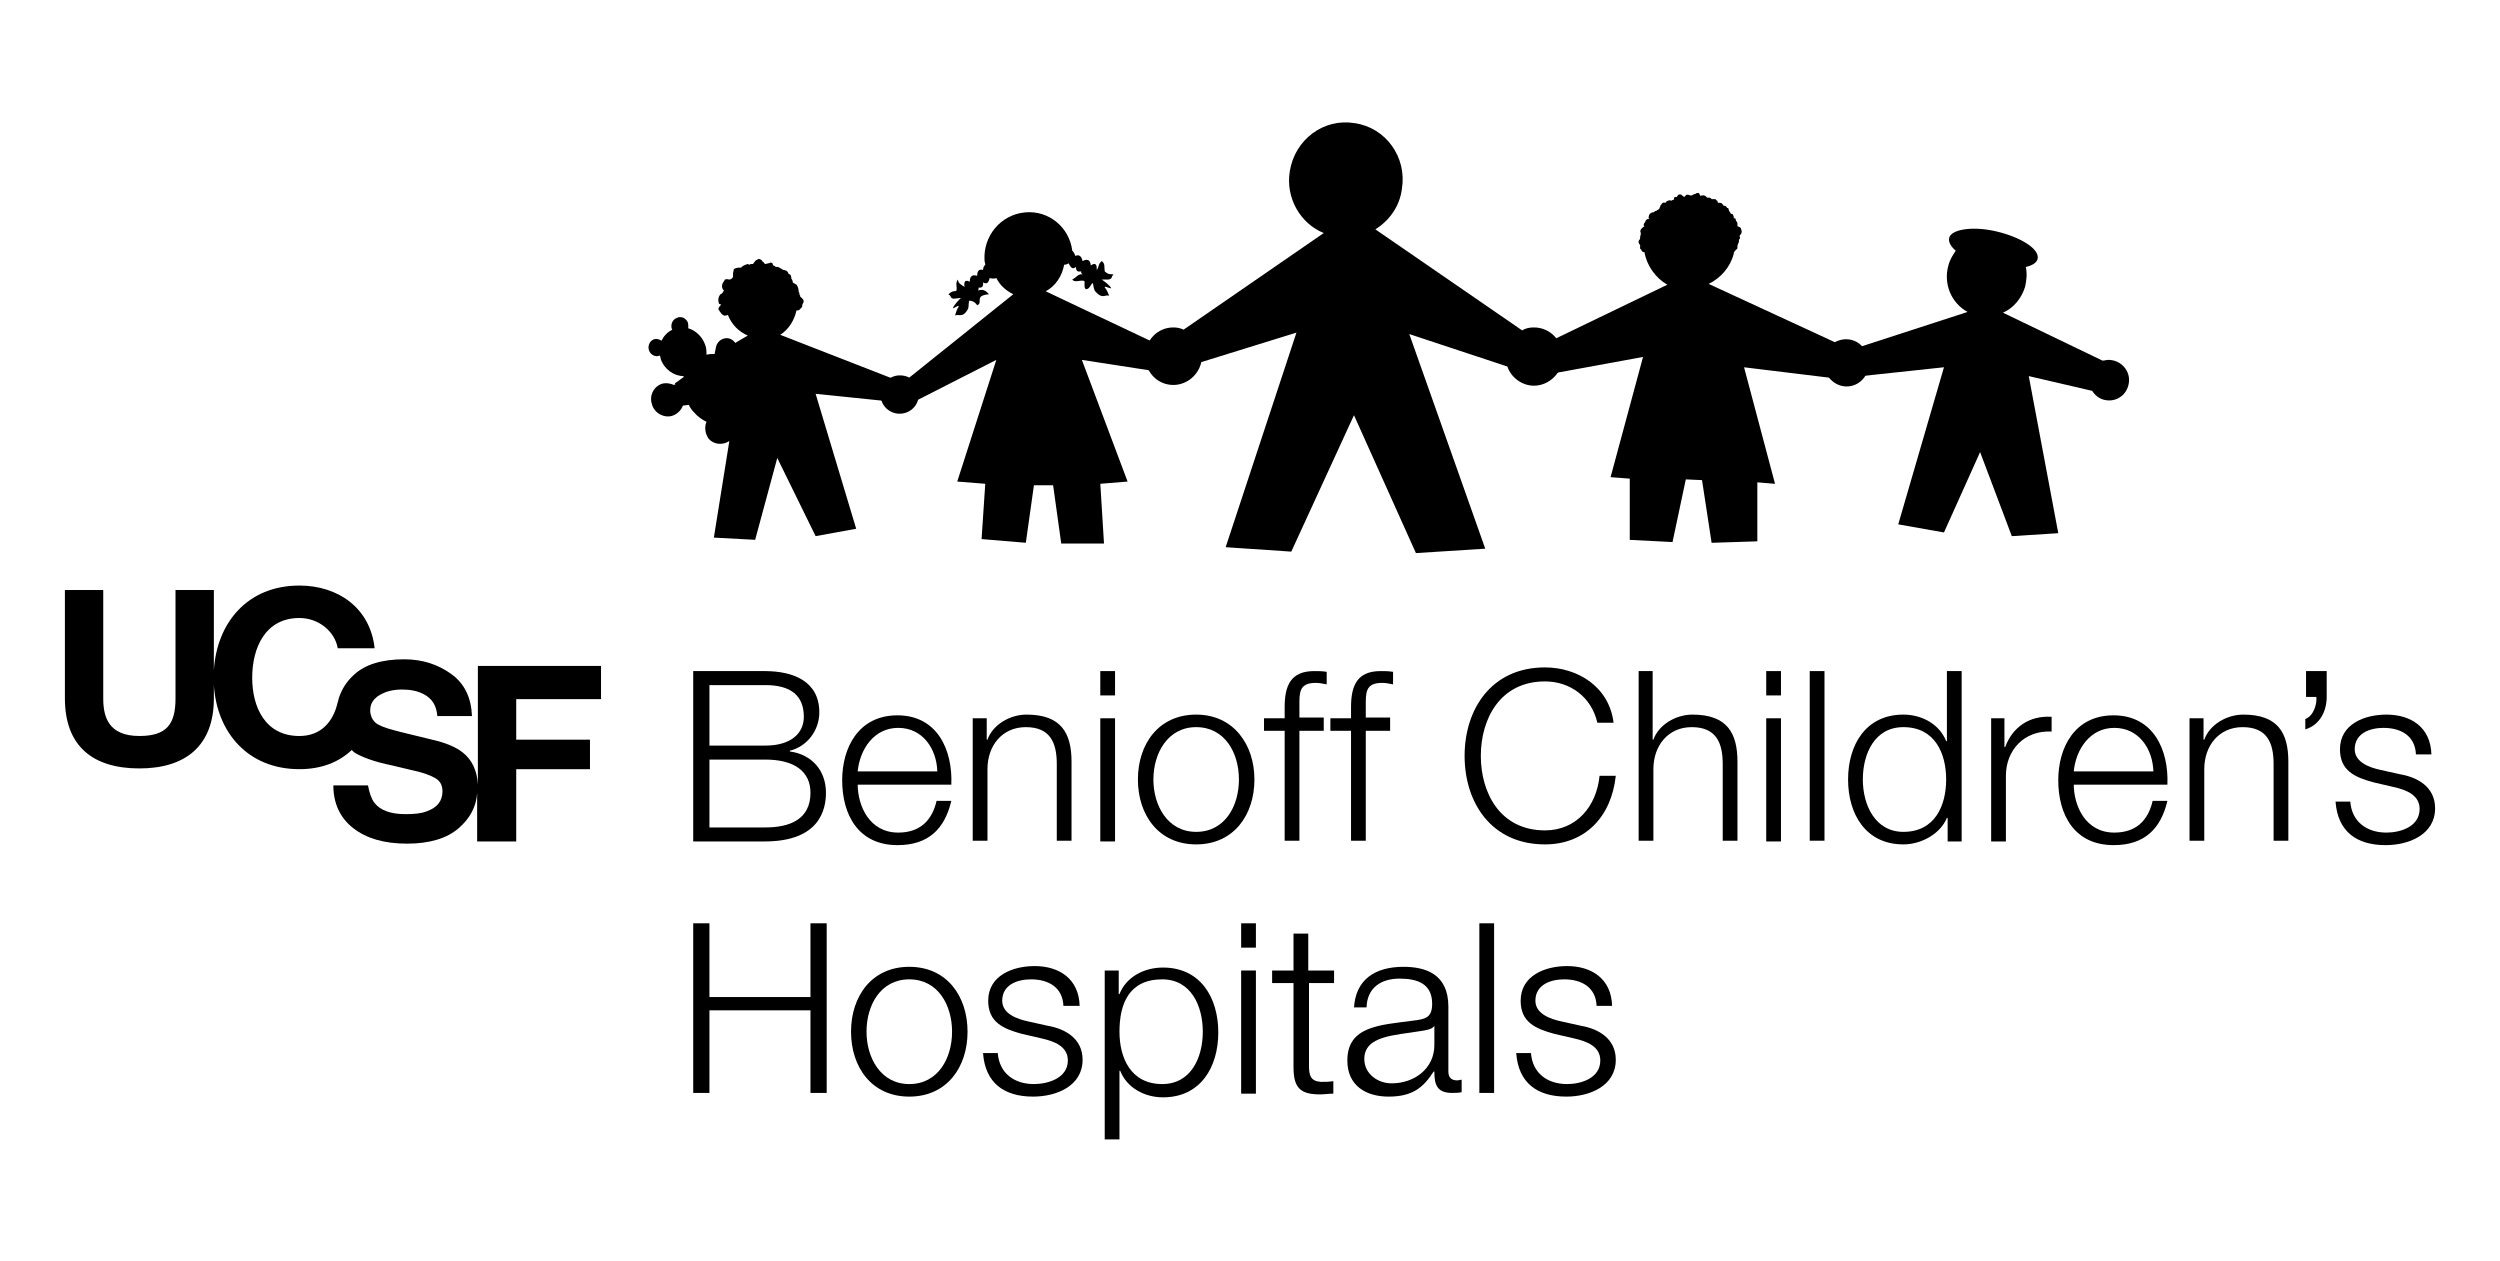
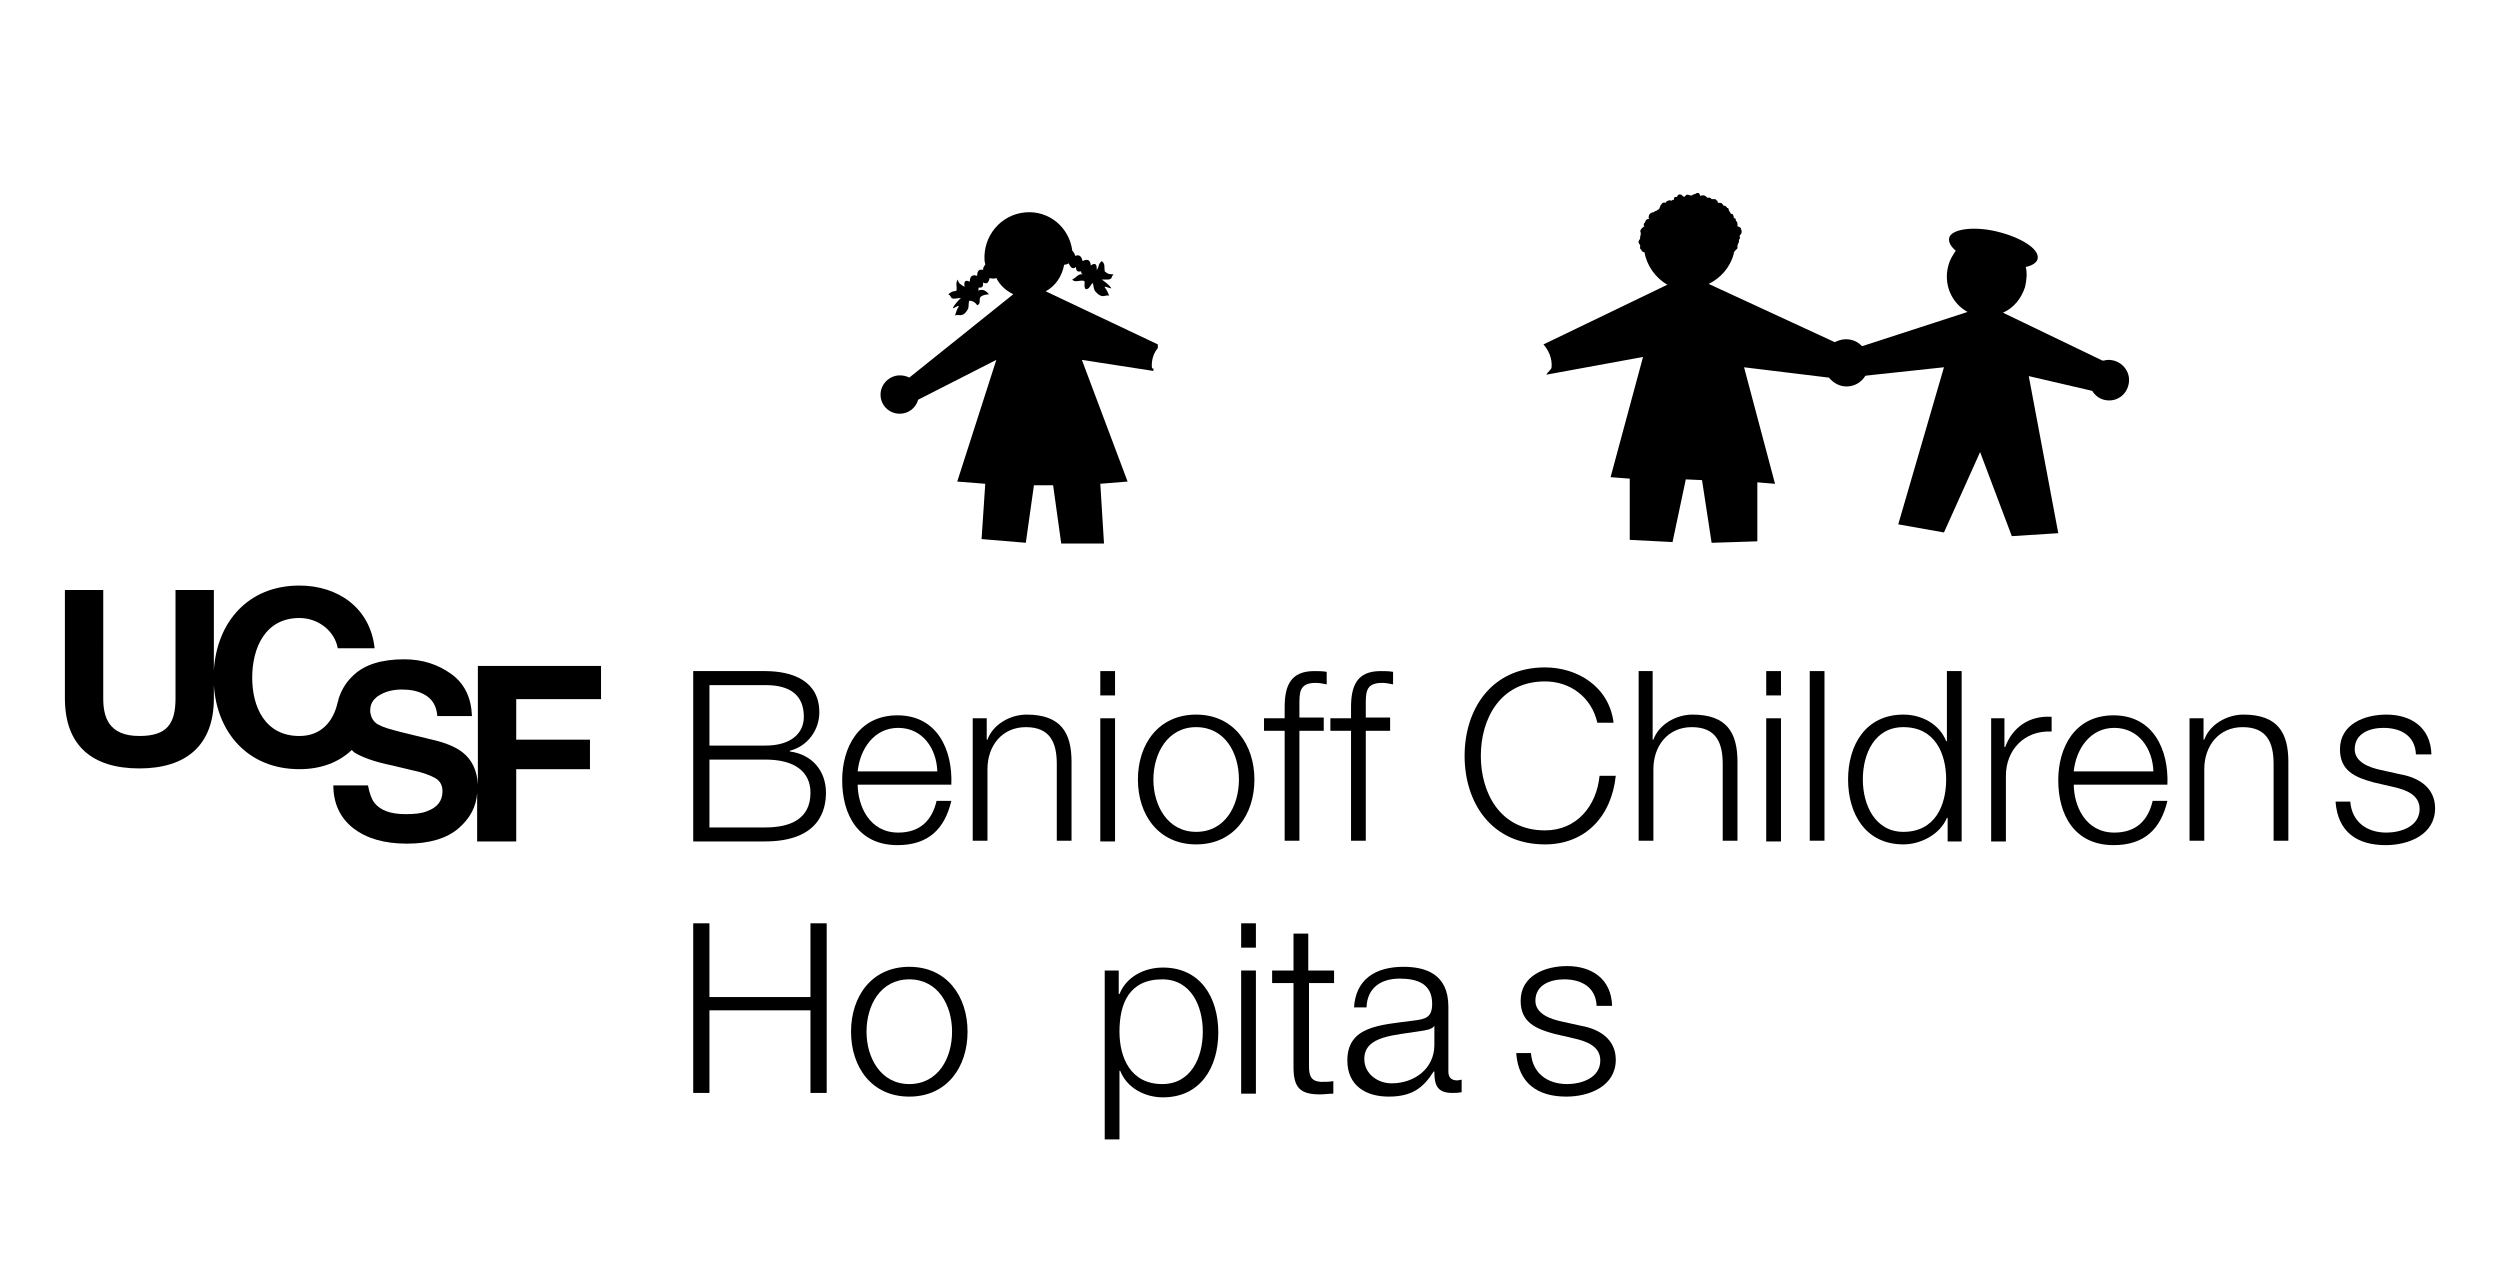
<svg xmlns="http://www.w3.org/2000/svg" id="Layer_1" x="0px" y="0px" viewBox="0 0 339 171" style="enable-background:new 0 0 339 171;" xml:space="preserve">
  <g>
    <path d="M81.5,94.7v-4.4H64.8v16.1c-0.1-1.9-0.8-3.4-2.1-4.4c-0.9-0.7-2.3-1.3-4.1-1.7l-4.1-1c-1.6-0.4-2.6-0.7-3.1-1 c-0.5-0.2-0.8-0.6-1-1l0,0c0,0,0,0,0,0l0,0c-0.1-0.3-0.2-0.6-0.2-0.9c0-0.7,0.2-1.3,0.8-1.8l0,0c0,0,0,0,0,0l0,0c0,0,0,0,0,0 c0.1-0.1,0.2-0.2,0.4-0.3c0.8-0.5,1.8-0.8,3.1-0.8c1.2,0,2.1,0.2,2.9,0.6c1.2,0.6,1.8,1.6,1.9,3h4.7c-0.1-2.5-1-4.4-2.8-5.7 c-1.8-1.3-3.9-2-6.4-2c-3,0-5.3,0.7-6.8,2.1c-1,0.9-1.6,1.9-2,3h0c-0.1,0.2-0.1,0.5-0.2,0.7h0c-0.6,2.7-2.3,4.6-5.2,4.6 c-4.7,0-6.4-4-6.4-7.9c0-4.1,1.8-8.1,6.4-8.1c2.6,0,4.8,1.8,5.2,4.1h5c-0.6-5.5-5-8.5-10.2-8.5c-7,0-11.2,5-11.6,11.5V80h-5.2v14.7 c0,3.5-1.2,5.1-4.9,5.1c-4.2,0-4.9-2.6-4.9-5.1V80H8.8v14.7c0,6.4,3.7,9.5,10.1,9.5c6.3,0,10.1-3.1,10.1-9.5v-1.8 c0.4,6.4,4.6,11.4,11.6,11.4c2.9,0,5.3-0.9,7.1-2.6c0.1,0.1,0.2,0.2,0.3,0.3c0.9,0.6,2.7,1.3,5.2,1.8l2.5,0.6 c1.5,0.3,2.6,0.7,3.3,1.1c0.7,0.4,1,1,1,1.8c0,1.3-0.7,2.2-2.1,2.7c-0.7,0.3-1.7,0.4-2.9,0.4c-2,0-3.4-0.5-4.2-1.5 c-0.4-0.5-0.7-1.3-0.9-2.4h-4.7c0,2.4,0.9,4.4,2.7,5.8c1.8,1.4,4.2,2.1,7.3,2.1c3,0,5.4-0.7,7-2.1c1.5-1.3,2.4-2.9,2.5-4.8v6.6H70 v-9.8H80v-4H70v-5.5H81.5z" />
    <path d="M285.9,48.8c-0.3,0-0.5,0.1-0.8,0.1l-13.5-6.5c1.4-0.6,2.5-1.9,3-3.5c0.2-0.9,0.3-1.8,0.1-2.7c0.9-0.2,1.5-0.6,1.6-1.1 c0.3-1.3-2.2-2.9-5.5-3.7c-3.3-0.8-6.3-0.3-6.5,0.9c-0.1,0.5,0.2,1.1,0.9,1.7c-0.4,0.6-0.8,1.2-1,2c-0.7,2.5,0.4,5.1,2.6,6.3 l-15.1,4.9l0.2,1.1c0.2,0.3,0.3,0.7,0.3,1.1c0,0.2,0,0.3,0,0.5l0.2,1.1l11.2-1.2l-6.2,21.3l6.2,1.1l4.9-10.9l4.3,11.4l6.3-0.4 L275.1,51l8.6,2c0.5,0.8,1.3,1.3,2.3,1.3c1.5,0,2.7-1.2,2.7-2.8C288.7,50.1,287.5,48.8,285.9,48.8z" />
-     <path d="M120.9,52l0.3-0.6l-15.4-6c1.1-0.7,1.9-1.9,2.2-3.3c0.1,0,0.3,0,0.4-0.1c0,0,0.1-0.1,0.1-0.1l0.2-0.2 c0.1-0.1,0.1-0.3,0.1-0.4l0.1-0.2c0.1-0.1,0.1-0.3,0-0.5l-0.1-0.1c-0.1-0.1-0.2-0.2-0.3-0.3l0,0l0-0.1c0-0.1-0.1-0.1-0.1-0.2 c0,0,0-0.1,0-0.1c0-0.1,0-0.1-0.1-0.2c0,0,0,0,0,0c0-0.2,0-0.6-0.3-1c-0.3-0.2-0.4-0.2-0.5-0.3c0-0.1,0-0.2-0.1-0.4 c0,0,0,0-0.1-0.1c0,0,0-0.1,0-0.2c0,0,0-0.1-0.1-0.3c-0.1-0.1-0.1-0.1-0.3-0.2c0-0.1-0.1-0.3-0.3-0.4c-0.3-0.1-0.3-0.1-0.4-0.1 c0,0-0.1-0.1-0.2-0.1c0,0,0,0,0,0c-0.1-0.1-0.1-0.1-0.3-0.2c0,0-0.1-0.1-0.3-0.1c-0.1,0-0.1,0-0.2,0c-0.1-0.1-0.1-0.1-0.3-0.2 c0,0-0.1,0-0.1-0.1c0,0,0,0,0-0.1c0,0-0.1-0.2-0.3-0.2c-0.2,0.1-0.2,0.1-0.3,0.1c0,0-0.3,0.1-0.5,0.1c0-0.1-0.1-0.1-0.1-0.2 c-0.2-0.1-0.2-0.1-0.3-0.3c0,0-0.1-0.1-0.4-0.2c-0.2,0.1-0.2,0.1-0.4,0.2c0,0-0.2,0.2-0.4,0.5c0,0-0.1,0-0.2,0 c-0.1,0-0.1,0-0.3,0.1c-0.1,0-0.1-0.1-0.2-0.1c-0.3,0.1-0.7,0.2-0.9,0.5c0,0,0,0,0,0c0,0-0.5-0.1-1,0.2c0,0.2-0.1,0.4-0.1,0.6 c0,0,0,0,0,0.1l0,0.1c0,0,0,0,0,0c0,0.1,0,0.2,0,0.3v0v0c0,0-0.1,0-0.1,0.1c0,0,0,0,0,0c0,0,0,0,0,0c-0.1,0.1-0.1,0.1-0.3,0.2 c0,0,0,0,0,0c-0.1,0-0.1,0-0.2,0c0,0-0.2-0.1-0.5,0c-0.1,0.2-0.1,0.2-0.1,0.2c0,0-0.5,0.5-0.2,1.1c0.1,0.1,0.1,0.2,0.2,0.2 c-0.1,0.1-0.1,0.1-0.2,0.2c0,0.1,0,0.1,0,0.1c-0.1,0.1-0.1,0.1-0.3,0.2c0,0-0.5,0.5-0.2,1.3c0.1,0,0.2,0.1,0.3,0.1 c-0.1,0.1-0.3,0.3-0.4,0.6c0.3,0.5,0.5,0.8,0.8,0.9c0.2,0,0.3,0,0.5-0.1c0.5,1.3,1.5,2.3,2.7,2.8l-1.7,1c-0.2-0.3-0.5-0.5-0.8-0.6 c-0.8-0.2-1.6,0.3-1.8,1.1L96.9,48c-0.4,0-0.7,0-1.1,0.1c0-0.5,0-0.9-0.2-1.4c-0.4-1.1-1.3-1.9-2.3-2.2c0.1-0.2,0-0.4,0-0.7 c-0.2-0.6-0.9-1-1.5-0.7c-0.6,0.2-0.9,0.9-0.7,1.5c0,0,0,0.1,0.1,0.1c-0.7,0.3-1.2,0.9-1.5,1.5c-0.3-0.2-0.7-0.3-1-0.2 c-0.6,0.2-0.9,0.9-0.7,1.5c0.2,0.6,0.9,1,1.5,0.7c0,0,0,0,0,0c0,0.2,0.1,0.3,0.1,0.5c0.5,1.4,1.8,2.3,3.1,2.3c0,0.1,0,0.2-0.1,0.2 L91.5,52l0.1,0.1c-0.1,0-0.1,0.1-0.2,0.1c-0.5-0.2-1-0.3-1.5-0.2c-1.2,0.3-1.9,1.6-1.5,2.8c0.3,1.2,1.6,1.9,2.7,1.6 c0.7-0.2,1.3-0.8,1.5-1.4l0.8-0.1c0.2,0.4,0.4,0.7,0.7,1c0.5,0.6,1.1,1,1.7,1.3c-0.3,0.7-0.2,1.6,0.3,2.3c0.7,0.8,1.9,0.9,2.8,0.3 l-2.1,13.1l5.6,0.3l3-11.1l5.2,10.6l5.5-1l-5.5-18.3l9.7,1l-0.4-0.6c0-0.1,0-0.2,0-0.4C119.7,52.6,120.2,52.5,120.9,52" />
    <path d="M157,46.7l-15.2-7.2c1.3-0.7,2.2-2,2.5-3.6c0,0,0,0,0,0c0.2,0,0.5-0.1,0.6-0.2c0.2,0.3,0.4,1,1,0.5c0,0.8,0.5,0.6,0.7,0.6 c0,0.1,0,0.3,0.2,0.4c-0.6-0.1-0.8,0.4-1.4,0.7c0.3,0.5,1.2,0,1.6,0.2c0.2,0.1-0.1,0.7,0.2,1.1c0.6,0.1,0.7-0.8,1-0.8 c0.1,0.5,0.1,0.9,0.4,1.2c0.9,1,1.3,0.3,1.8,0.5c-0.5-1.3-0.6-0.9-0.6-1.2c0.1-0.1,0.6,0.2,0.9,0.2c-0.3-0.5-0.9-0.9-1.3-1.2 c0.1,0,0.7,0,0.9,0c0.6-0.1,0.3-0.3,0.7-0.7c-0.9,0-0.9-0.2-1.2-0.4c-0.1-0.6,0.1-1-0.4-1.4c-0.6,0.5-0.3,0.8-0.7,1.2 c0,0,0.2-1.3-0.8-0.6c0-0.4-0.2-1.1-1.1-0.6c-0.1-0.4-0.3-1-1-0.7c-0.1-0.4-0.3-0.6-0.4-0.7c-0.4-3.2-3.2-5.5-6.4-5.2 c-3.3,0.3-5.7,3.2-5.5,6.5c0,0.2,0.1,0.4,0.1,0.6c-0.1,0.1-0.3,0.3-0.3,0.7c-0.7-0.2-0.8,0.4-0.8,0.8c-0.9-0.3-1,0.4-1,0.8 c-1-0.5-0.7,0.7-0.7,0.7c-0.5-0.3-0.9-0.5-0.9-1c-0.4,0.5-0.1,0.9-0.2,1.5c-0.3,0.2-0.4-0.1-1.1,0.5c0.5,0.3,0.2,0.6,0.8,0.6 c0.1,0,0.7-0.1,0.9-0.1c-0.4,0.4-0.9,0.9-1.1,1.4c0.2,0,0.7-0.4,0.8-0.3c0,0.3-0.1-0.1-0.5,1.3c0.4-0.3,1,0.4,1.7-0.8 c0.2-0.3,0.1-0.6,0.2-1.2c0.3-0.1,0.9,0.2,1.1,0.6c0.9-0.4-0.5-1.3,1.6-1.5c-0.5-0.6-0.9-0.7-1.5-0.5c0.1-0.1,0.1-0.2,0.1-0.4 c0.2,0,0.7,0.1,0.6-0.7c0.7,0.4,0.8-0.3,0.9-0.6c0.3,0.1,0.7,0.1,0.9,0c0.5,1,1.3,1.7,2.3,2.2l-14.1,11.3c-0.4-0.2-0.8-0.3-1.3-0.3 c-1.4,0-2.6,1.2-2.6,2.6c0,1.5,1.2,2.6,2.6,2.6c1.2,0,2.2-0.8,2.5-1.9l10.6-5.4l-5.3,16.5l3.8,0.3l-0.5,7.5l6,0.5l1.1-7.8l2.6,0 l1.1,7.9l5.8,0l-0.5-8.1l3.7-0.3l-6.2-16.5l9.7,1.5l0-0.3c-0.1-0.3-0.1,0.2-0.2-0.1c-0.1-1,0.2-2,0.8-2.7L157,46.7z" />
    <path d="M250.3,46c-0.6,0-1.1,0.2-1.5,0.4l-17.1-7.9c1.6-0.8,2.9-2.2,3.4-4.1c0-0.1,0-0.2,0.1-0.3c0.2-0.2,0.2-0.3,0.3-0.3 c0.1-0.1,0.1-0.1,0.1-0.3c0,0,0-0.1,0-0.2c0,0,0,0,0,0c0,0,0-0.1,0.1-0.2c0,0,0-0.1,0-0.1c0-0.1,0.1-0.1,0.1-0.2c0-0.2,0-0.2,0-0.3 c0,0,0,0,0.1-0.1c0,0,0.1-0.1,0-0.3c0,0,0,0,0,0c0-0.1,0-0.2,0.1-0.3c0.1,0,0.1-0.1,0.1-0.1c0.1-0.3,0.1-0.3,0-0.6 c0,0,0-0.2-0.2-0.3c-0.2-0.1-0.2-0.1-0.3-0.1c0,0,0,0,0,0c0-0.1,0-0.1,0-0.3c0,0,0-0.2-0.1-0.4c0,0-0.1,0-0.1,0 c0-0.1,0-0.2-0.1-0.4c-0.1,0-0.1,0-0.2,0c0-0.1,0-0.2,0-0.2c-0.1-0.3-0.1-0.3-0.2-0.4c-0.1,0-0.2,0-0.2,0v0c0-0.1-0.1-0.2-0.1-0.2 c0-0.1,0-0.1-0.1-0.1c0,0,0,0,0,0c0,0,0-0.1-0.1-0.3c0,0,0,0,0,0c0,0,0-0.1,0-0.1c-0.1-0.1-0.1-0.1-0.2-0.1 c-0.1-0.2-0.2-0.3-0.4-0.3l-0.1,0c0-0.1-0.1-0.2-0.2-0.3l0,0c-0.1-0.1-0.3-0.1-0.4-0.1l-0.1,0c0,0-0.1-0.1-0.1-0.1c0,0,0-0.1,0-0.1 c0-0.1,0-0.1-0.1-0.1c0,0-0.1-0.1-0.2-0.2c-0.1,0-0.1,0-0.3,0c0,0,0,0-0.1,0c0,0,0,0-0.1,0c0,0-0.1-0.1-0.1-0.1 c-0.1-0.1-0.1-0.1-0.4-0.1c0,0,0,0-0.1,0c-0.2-0.2-0.2-0.2-0.4-0.3c-0.2,0-0.3,0-0.3,0c-0.1,0-0.1,0-0.2,0.1c0,0,0,0,0,0 c0-0.1-0.1-0.1-0.2-0.4c-0.2-0.1-0.4,0-0.5,0.1c0,0,0,0,0,0c-0.2,0-0.3,0.1-0.5,0.2c0,0-0.1,0-0.1,0l-0.1,0 c-0.2-0.1-0.4-0.1-0.5-0.1l-0.2,0.2c0,0,0,0-0.1,0.1c-0.1,0-0.1-0.1-0.2-0.1l-0.1-0.1c0,0-0.1-0.1-0.1-0.1c-0.3-0.1-0.5,0-0.6,0.3 c0,0-0.1,0-0.1,0l-0.1,0c-0.1,0-0.2,0.1-0.2,0.2l0,0.1c0,0,0,0.1-0.1,0.1c-0.1,0-0.1,0-0.2,0.1c0,0,0,0,0,0l-0.1,0 c-0.2-0.1-0.4,0-0.6,0.1c-0.1,0.1-0.1,0.2-0.2,0.2l0,0c-0.2-0.1-0.4,0-0.5,0.2l-0.1,0.1c-0.1,0.2-0.1,0.3-0.2,0.5l-0.1,0.1 c0,0,0,0,0,0c-0.1,0-0.1,0.1-0.2,0.1l-0.1,0.1c0,0,0,0,0,0c-0.1,0-0.2,0-0.2,0.1l-0.1,0c0,0-0.1,0.1-0.1,0.1c-0.1,0-0.2,0-0.2,0 l-0.1,0.1c-0.1,0-0.2,0.1-0.3,0.3l0,0.1c-0.1,0.1,0,0.3,0,0.4c0,0,0,0,0,0c0,0,0,0-0.1,0l-0.1,0c-0.2,0.1-0.3,0.3-0.3,0.4 c-0.2,0.2-0.3,0.4-0.1,0.6v0c-0.1,0-0.2,0.1-0.3,0.2l-0.1,0.1c-0.2,0.2-0.2,0.4-0.1,0.6l0,0c0,0,0,0.1,0,0.1l-0.1,0.5 c0,0,0,0.1,0,0.1l0,0c0,0,0,0.1,0,0.1c-0.2,0.2-0.3,0.4-0.1,0.7l0.1,0.1c0,0.1,0,0.3,0.1,0.4c0-0.1-0.1-0.1-0.1-0.2v-0.1 c0,0.1,0,0.3,0,0.4l0.2,0.2c0,0,0,0,0,0.1c0,0,0,0,0,0c0.1,0.1,0.2,0.2,0.4,0.2c0.3,1.8,1.5,3.5,3.1,4.4l-16.8,8.1 c0.7,0.8,1.2,1.9,1.1,3.1c0,0.3-0.6,0.7-0.7,1l13.1-2.4l-4.4,16.3l2.6,0.2l0,8.3l5.8,0.3l1.8-8.5l2.2,0.1l1.3,8.5l6.2-0.2l0-8 l2.4,0.2l-4.2-15.8l11.5,1.4c0.6,0.7,1.4,1.2,2.4,1.2c1.7,0,3-1.4,3-3.1C253.3,47.3,252,46,250.3,46z" />
-     <path d="M208,44.4c-0.6,0-1.1,0.1-1.6,0.4l-19.9-13.7c1.9-1.2,3.3-3.1,3.6-5.5c0.7-4.3-2.2-8.3-6.4-8.9c-4.2-0.7-8.1,2.2-8.8,6.5 c-0.6,3.6,1.4,7.1,4.6,8.4l-19,13.1c-0.4-0.2-0.9-0.3-1.4-0.3c-2.1,0-3.8,1.7-3.8,3.9c0,2.2,1.7,3.9,3.8,3.9c1.8,0,3.4-1.3,3.8-3.1 l12.9-4l-9.6,29.1l8.9,0.6l8.5-18.5L192,75l9.4-0.6l-10.3-29.1l13.3,4.4c0.5,1.5,2,2.6,3.6,2.6c2.1,0,3.9-1.8,3.9-3.9 C211.9,46.2,210.2,44.4,208,44.4z" />
    <g>
      <path d="M94,91h9.7c3.9,0,7.4,1.4,7.4,5.6c0,2.4-1.6,4.6-4,5.2v0.1c3,0.4,4.9,2.6,4.9,5.6c0,2.2-0.8,6.6-8.3,6.6H94V91z M96.2,101.1h7.6c3.5,0,5.2-1.7,5.2-3.9c0-2.9-1.8-4.3-5.2-4.3h-7.6V101.1z M96.2,112.2h7.6c3.3,0,6.1-1.1,6.1-4.7 c0-2.9-2.2-4.5-6.1-4.5h-7.6V112.2z" />
      <path d="M116.3,106.3c0,3,1.6,6.6,5.5,6.6c3,0,4.6-1.7,5.2-4.3h2c-0.9,3.8-3.1,6-7.3,6c-5.3,0-7.5-4.1-7.5-8.8 c0-4.4,2.2-8.8,7.5-8.8c5.4,0,7.5,4.7,7.3,9.4H116.3z M127.1,104.6c-0.1-3.1-2-5.9-5.3-5.9c-3.3,0-5.2,2.9-5.5,5.9H127.1z" />
      <path d="M131.8,97.4h2v2.9h0.1c0.7-2,3-3.4,5.3-3.4c4.7,0,6.1,2.5,6.1,6.4v10.7h-2v-10.4c0-2.9-0.9-5-4.2-5 c-3.2,0-5.2,2.5-5.2,5.7v9.7h-2V97.4z" />
      <path d="M149.2,91h2v3.3h-2V91z M149.2,97.4h2v16.7h-2V97.4z" />
      <path d="M170.1,105.7c0,4.8-2.8,8.8-7.9,8.8s-7.9-4-7.9-8.8s2.8-8.8,7.9-8.8S170.1,101,170.1,105.7z M156.4,105.7 c0,3.5,1.9,7.1,5.8,7.1s5.8-3.5,5.8-7.1s-1.9-7.1-5.8-7.1S156.4,102.2,156.4,105.7z" />
      <path d="M179.5,99.1h-3.3v14.9h-2V99.1h-2.8v-1.7h2.8v-1.5c0-2.9,0.8-4.9,4-4.9c0.6,0,1.1,0,1.7,0.1v1.7c-0.5-0.1-1-0.2-1.5-0.2 c-2.3,0-2.2,1.4-2.2,3.2v1.5h3.3V99.1z" />
      <path d="M188.5,99.1h-3.3v14.9h-2V99.1h-2.8v-1.7h2.8v-1.5c0-2.9,0.8-4.9,4-4.9c0.6,0,1.1,0,1.7,0.1v1.7c-0.5-0.1-1-0.2-1.5-0.2 c-2.3,0-2.2,1.4-2.2,3.2v1.5h3.3V99.1z" />
      <path d="M216.6,98c-0.8-3.5-3.7-5.6-7.1-5.6c-6.1,0-8.7,5.1-8.7,10.1c0,5,2.6,10.1,8.7,10.1c4.3,0,7-3.3,7.4-7.4h2.2 c-0.6,5.6-4.2,9.3-9.6,9.3c-7.3,0-10.9-5.7-10.9-12c0-6.3,3.6-12,10.9-12c4.4,0,8.7,2.6,9.3,7.5H216.6z" />
      <path d="M222.1,91h2v9.3h0.1c0.7-2,3-3.4,5.3-3.4c4.7,0,6.1,2.5,6.1,6.4v10.7h-2v-10.4c0-2.9-0.9-5-4.2-5c-3.2,0-5.2,2.5-5.2,5.7 v9.7h-2V91z" />
      <path d="M239.5,91h2v3.3h-2V91z M239.5,97.4h2v16.7h-2V97.4z" />
      <path d="M245.4,91h2v23h-2V91z" />
      <path d="M266,114.1h-1.9v-3.2h-0.1c-0.9,2.2-3.5,3.6-5.9,3.6c-5.1,0-7.5-4.1-7.5-8.8s2.4-8.8,7.5-8.8c2.5,0,4.9,1.3,5.8,3.6h0.1 V91h2V114.1z M258.1,112.8c4.3,0,5.8-3.6,5.8-7.1s-1.5-7.1-5.8-7.1c-3.9,0-5.5,3.6-5.5,7.1S254.3,112.8,258.1,112.8z" />
      <path d="M269.9,97.4h1.9v3.9h0.1c1-2.7,3.3-4.3,6.3-4.1v2c-3.7-0.2-6.2,2.5-6.2,6v8.9h-2V97.4z" />
      <path d="M281.2,106.3c0,3,1.6,6.6,5.5,6.6c3,0,4.6-1.7,5.2-4.3h2c-0.9,3.8-3.1,6-7.3,6c-5.3,0-7.5-4.1-7.5-8.8 c0-4.4,2.2-8.8,7.5-8.8c5.4,0,7.5,4.7,7.3,9.4H281.2z M292,104.6c-0.1-3.1-2-5.9-5.3-5.9c-3.3,0-5.2,2.9-5.5,5.9H292z" />
      <path d="M296.8,97.4h2v2.9h0.1c0.7-2,3-3.4,5.3-3.4c4.7,0,6.1,2.5,6.1,6.4v10.7h-2v-10.4c0-2.9-0.9-5-4.2-5 c-3.2,0-5.2,2.5-5.2,5.7v9.7h-2V97.4z" />
-       <path d="M315.5,91v3.5c0,1.9-0.9,3.8-2.9,4.4v-1.4c1.1-0.4,1.6-2,1.5-3h-1.4V91H315.5z" />
      <path d="M327.6,102.3c-0.1-2.5-2-3.6-4.4-3.6c-1.8,0-3.9,0.7-3.9,2.9c0,1.8,2.1,2.5,3.5,2.8l2.7,0.6c2.3,0.4,4.7,1.7,4.7,4.6 c0,3.6-3.6,5-6.7,5c-3.9,0-6.5-1.8-6.8-5.9h2c0.2,2.7,2.2,4.2,4.9,4.2c1.9,0,4.5-0.8,4.5-3.2c0-1.9-1.8-2.6-3.6-3l-2.6-0.6 c-2.6-0.7-4.6-1.6-4.6-4.5c0-3.4,3.3-4.7,6.3-4.7c3.3,0,6,1.7,6.1,5.4H327.6z" />
      <path d="M94,125.2h2.2v10h13.7v-10h2.2v23h-2.2v-11.2H96.2v11.2H94V125.2z" />
      <path d="M131.2,139.9c0,4.8-2.8,8.8-7.9,8.8c-5.1,0-7.9-4-7.9-8.8s2.8-8.8,7.9-8.8C128.4,131.1,131.2,135.1,131.2,139.9z M117.5,139.9c0,3.5,1.9,7.1,5.8,7.1s5.8-3.5,5.8-7.1s-1.9-7.1-5.8-7.1S117.5,136.3,117.5,139.9z" />
-       <path d="M144.2,136.4c-0.1-2.5-2-3.6-4.4-3.6c-1.8,0-3.9,0.7-3.9,2.9c0,1.8,2.1,2.5,3.5,2.8l2.7,0.6c2.3,0.4,4.7,1.7,4.7,4.6 c0,3.6-3.6,5-6.7,5c-3.9,0-6.5-1.8-6.8-5.9h2c0.2,2.7,2.2,4.2,4.9,4.2c1.9,0,4.6-0.8,4.6-3.2c0-1.9-1.8-2.6-3.6-3l-2.6-0.6 c-2.6-0.7-4.6-1.6-4.6-4.5c0-3.4,3.3-4.7,6.3-4.7c3.3,0,6,1.7,6.1,5.4H144.2z" />
      <path d="M149.8,131.6h1.9v3.2h0.1c0.9-2.3,3.3-3.6,5.9-3.6c5.1,0,7.5,4.1,7.5,8.8s-2.4,8.8-7.5,8.8c-2.5,0-4.9-1.3-5.8-3.6h-0.1 v9.3h-2V131.6z M157.6,132.8c-4.5,0-5.8,3.3-5.8,7.1c0,3.5,1.5,7.1,5.8,7.1c3.9,0,5.5-3.6,5.5-7.1S161.5,132.8,157.6,132.8z" />
      <path d="M168.3,125.2h2v3.3h-2V125.2z M168.3,131.6h2v16.7h-2V131.6z" />
      <path d="M177.5,131.6h3.4v1.7h-3.4v11.2c0,1.3,0.2,2.1,1.6,2.2c0.6,0,1.2,0,1.7-0.1v1.7c-0.6,0-1.2,0.1-1.8,0.1 c-2.7,0-3.6-0.9-3.6-3.7v-11.4h-2.9v-1.7h2.9v-5h2V131.6z" />
      <path d="M183.6,136.7c0.2-3.9,2.9-5.6,6.7-5.6c2.9,0,6.1,0.9,6.1,5.4v8.8c0,0.8,0.4,1.2,1.2,1.2c0.2,0,0.5-0.1,0.6-0.1v1.7 c-0.5,0.1-0.8,0.1-1.3,0.1c-2.1,0-2.4-1.2-2.4-2.9h-0.1c-1.4,2.2-2.9,3.4-6.1,3.4c-3.1,0-5.6-1.5-5.6-4.9c0-4.7,4.5-4.8,8.9-5.4 c1.7-0.2,2.6-0.4,2.6-2.3c0-2.7-2-3.4-4.4-3.4c-2.5,0-4.4,1.2-4.5,3.9H183.6z M194.5,139.1L194.5,139.1c-0.3,0.5-1.2,0.6-1.8,0.7 c-3.5,0.6-7.7,0.6-7.7,3.8c0,2,1.8,3.3,3.7,3.3c3.1,0,5.8-2,5.8-5.2V139.1z" />
-       <path d="M200.6,125.2h2v23h-2V125.2z" />
      <path d="M216.5,136.4c-0.1-2.5-2-3.6-4.4-3.6c-1.8,0-3.9,0.7-3.9,2.9c0,1.8,2.1,2.5,3.5,2.8l2.7,0.6c2.3,0.4,4.7,1.7,4.7,4.6 c0,3.6-3.6,5-6.7,5c-3.9,0-6.5-1.8-6.8-5.9h2c0.2,2.7,2.2,4.2,4.9,4.2c1.9,0,4.5-0.8,4.5-3.2c0-1.9-1.8-2.6-3.6-3l-2.6-0.6 c-2.6-0.7-4.6-1.6-4.6-4.5c0-3.4,3.3-4.7,6.3-4.7c3.3,0,6,1.7,6.1,5.4H216.5z" />
    </g>
  </g>
</svg>